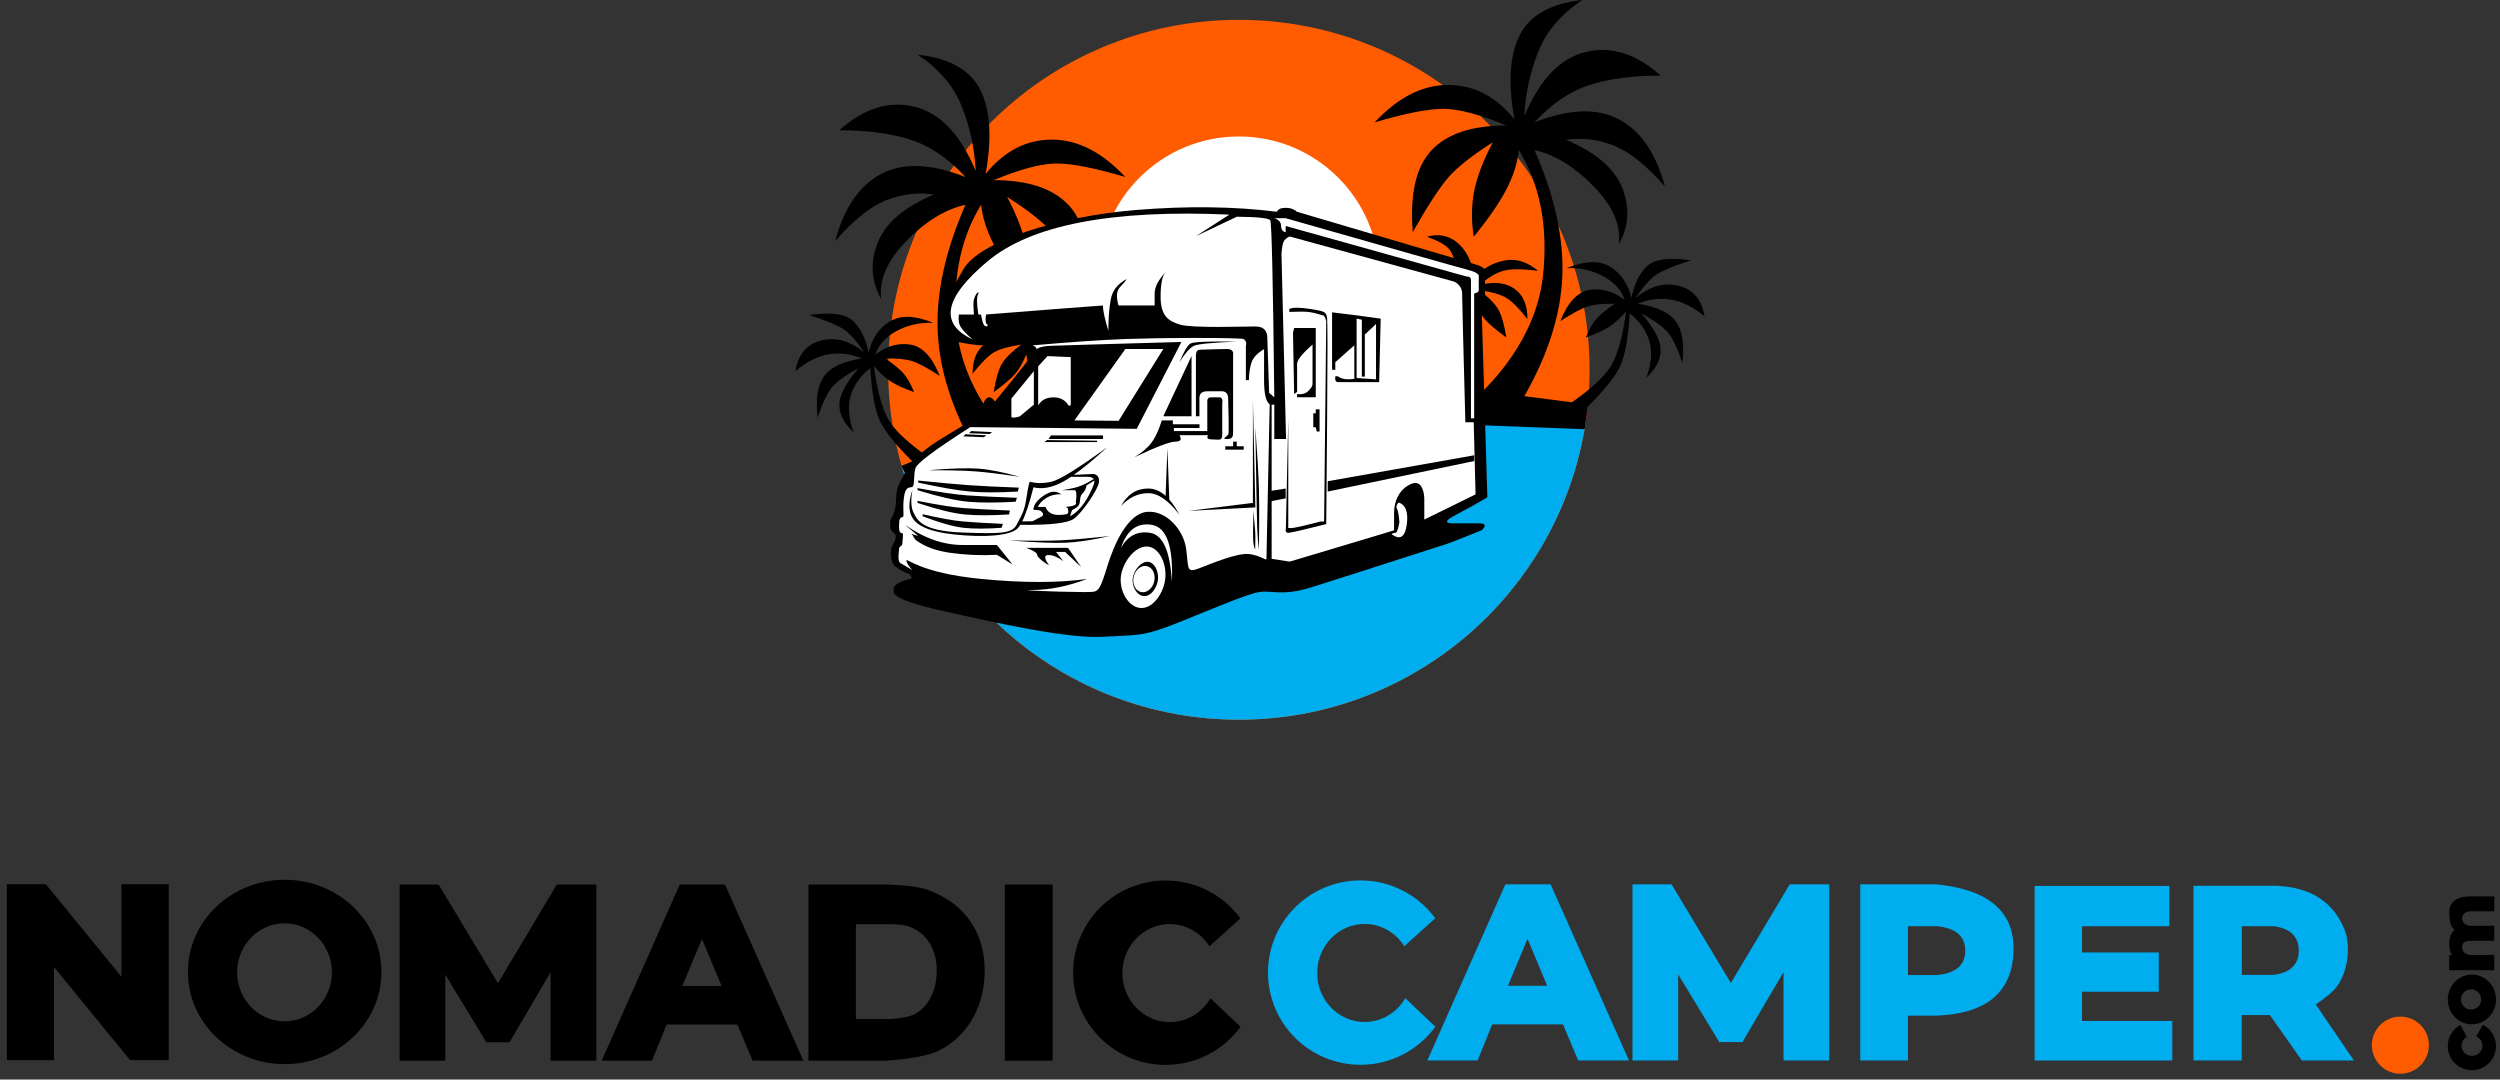
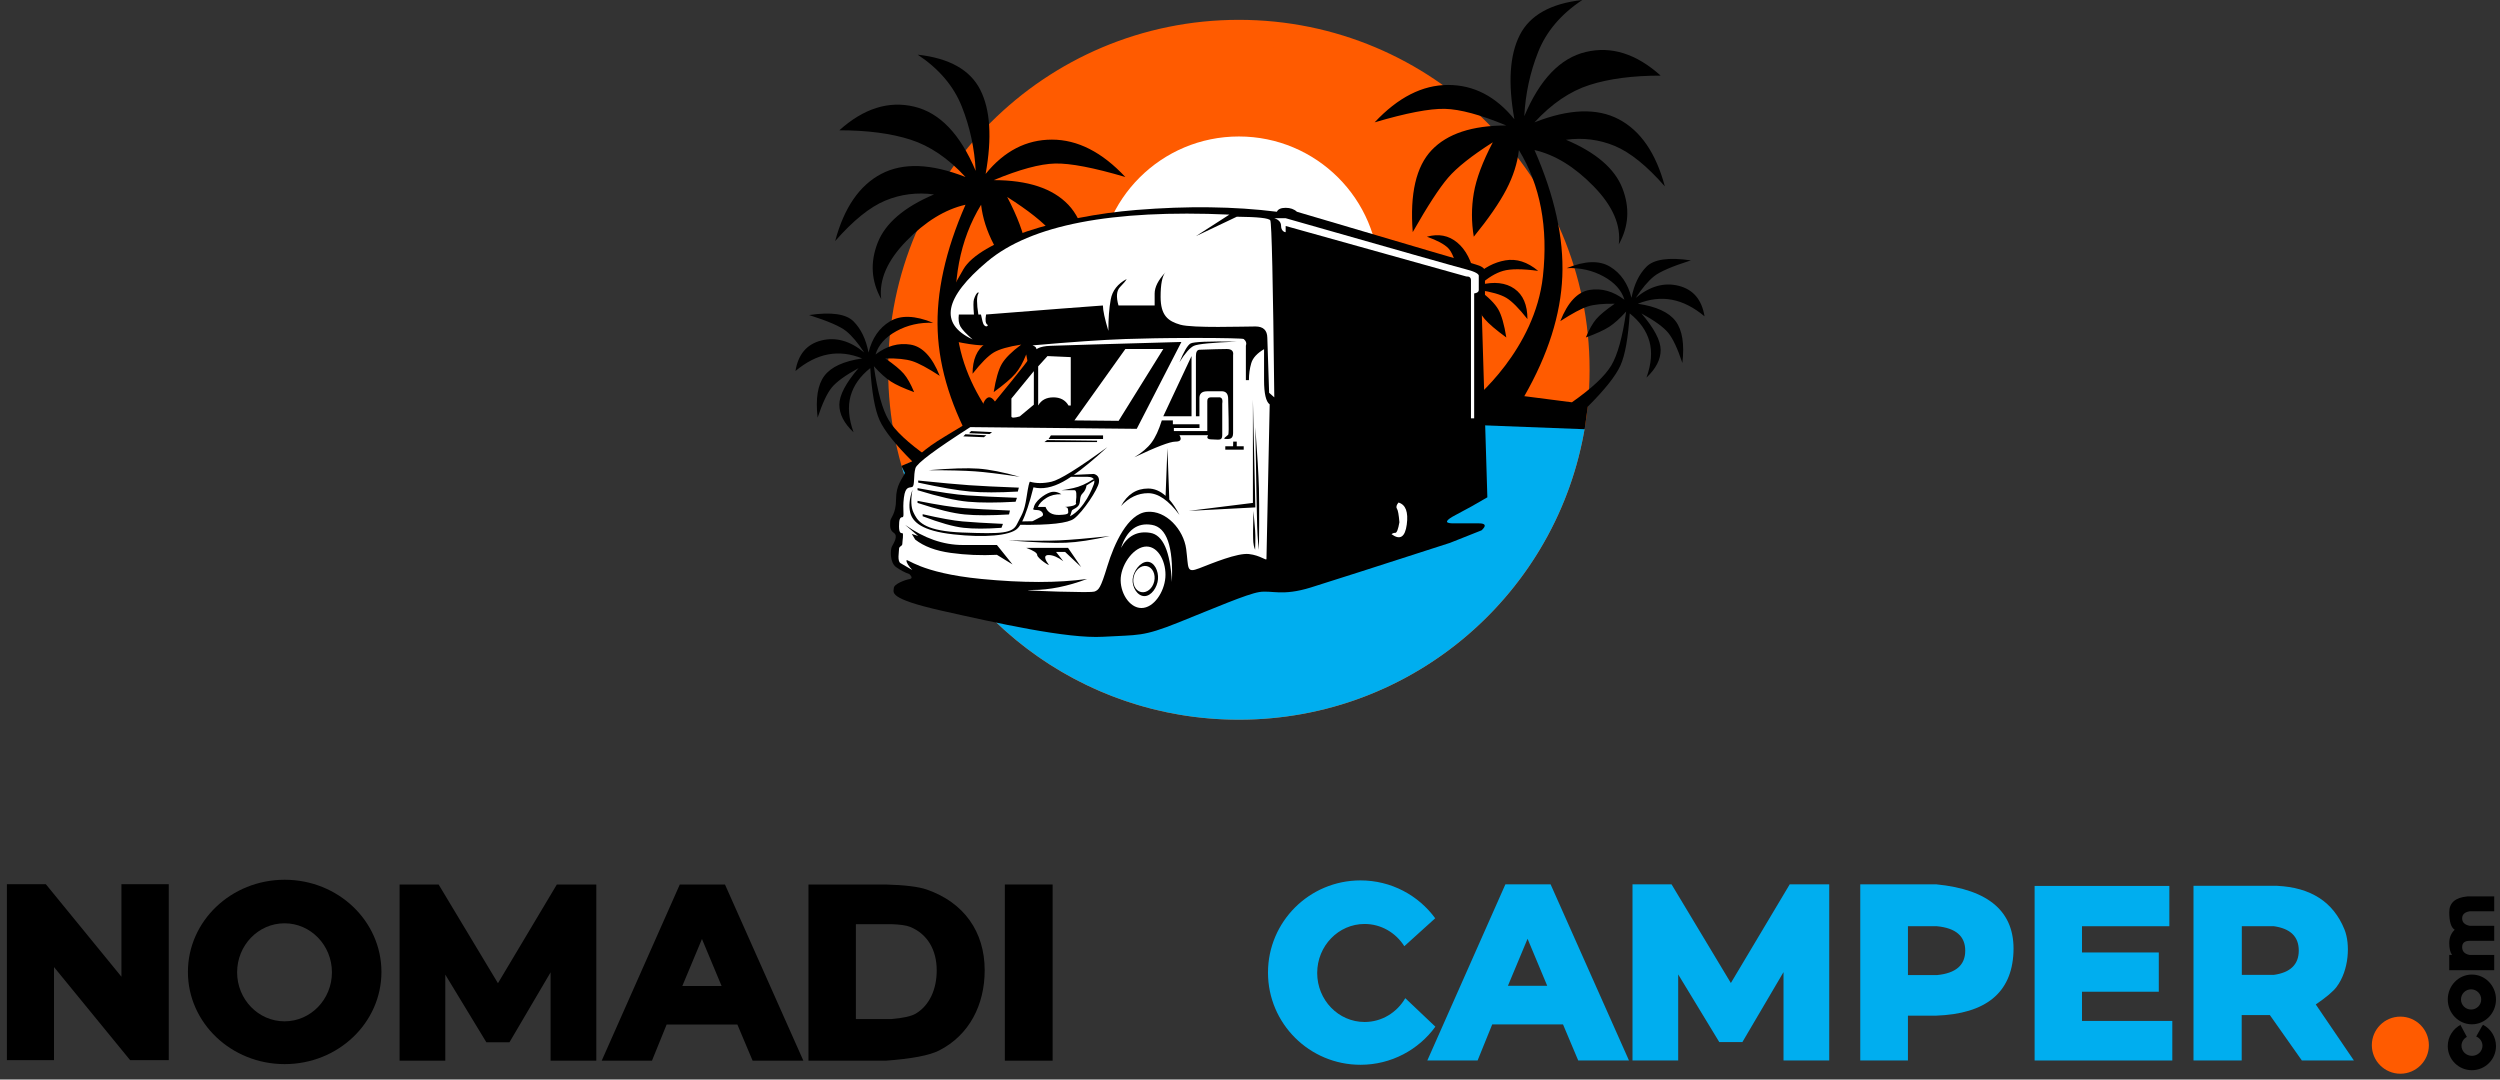
<svg xmlns="http://www.w3.org/2000/svg" width="264px" height="114px" viewBox="0 0 264 114" version="1.1">
  <rect x="0" y="0" width="264" height="114" fill="#333333" stroke="none" />
  <title>Group 4</title>
  <g id="WEBDESIGN" stroke="none" stroke-width="1" fill="none" fill-rule="evenodd">
    <g id="HOME-PAGE" transform="translate(-828, -964)">
      <g id="NOMADIC-CAMPER" transform="translate(560, 964)">
        <g id="Group-4" transform="translate(268.729, 0)">
          <g id="TEXT" transform="translate(-0, 92.901)">
            <g id="Group" transform="translate(133.171, 0.07)">
              <ellipse id="Oval" fill="#FF5B00" cx="119.578" cy="17.399" rx="3.012" ry="3.015" />
              <g id="CAMPER" fill="#00AEEF">
                <path d="M9.767,0 C13.009,0 15.882,1.574 17.658,3.998 L14.396,6.948 C13.502,5.534 11.958,4.6 10.202,4.6 C7.437,4.6 5.196,6.918 5.196,9.776 C5.196,12.634 7.437,14.951 10.202,14.951 C12.026,14.951 13.622,13.943 14.498,12.436 L17.676,15.447 C15.901,17.884 13.019,19.47 9.767,19.47 C4.373,19.47 0,15.111 0,9.735 C0,4.358 4.373,0 9.767,0 Z" id="Combined-Shape" />
                <path d="M29.842,0.411 C29.842,0.411 32.602,6.613 38.121,19.017 L38.121,19.017 L32.76,19.017 L31.153,15.202 L23.68,15.202 L22.133,19.017 L16.825,19.017 L25.071,0.411 L25.071,0.411 Z M27.411,6.164 L25.338,11.127 L29.485,11.127 L27.411,6.164 Z" id="Combined-Shape" />
                <polygon id="Path-39" points="38.492 19.017 43.317 19.017 43.317 9.927 47.653 17.069 50.098 17.069 54.439 9.685 54.439 19.017 59.266 19.017 59.266 0.411 55.097 0.411 48.879 10.836 42.613 0.411 38.492 0.411" />
                <path d="M70.537,0.411 C76.182,0.957 78.91,3.359 78.721,7.616 C78.531,11.874 75.803,14.096 70.537,14.283 L70.537,14.283 L67.578,14.283 L67.578,19.017 L62.544,19.017 L62.544,0.411 Z M70.637,4.838 L67.579,4.838 L67.579,9.999 L70.637,9.999 C72.632,9.809 73.63,8.949 73.63,7.419 C73.63,5.888 72.632,5.028 70.637,4.838 Z" id="Combined-Shape" />
                <polygon id="Path-47" points="95.183 0.584 95.183 4.838 85.959 4.838 85.959 7.609 94.069 7.609 94.069 11.756 85.959 11.756 85.959 14.84 95.495 14.84 95.495 19.017 80.955 19.017 80.955 0.584" />
                <path d="M106.561,0.573 C110.128,0.742 112.5,2.278 113.677,5.181 C114.297,6.711 114.174,9.464 112.847,11.24 C112.481,11.729 111.747,12.349 110.645,13.098 L114.672,19.017 L109.177,19.017 L105.797,14.22 L102.823,14.22 L102.823,19.017 L97.734,19.017 L97.734,0.573 L106.561,0.573 Z M106.203,4.835 L102.836,4.835 L102.836,9.978 L106.203,9.978 C107.968,9.732 108.85,8.874 108.85,7.406 C108.85,5.938 107.968,5.081 106.203,4.835 Z" id="Combined-Shape" />
              </g>
              <g id="COM" transform="translate(124.586, 1.692)" fill="#000000">
                <path d="M2.679,13.395 C3.672,13.395 4.532,13.965 4.952,14.795 L4.889,14.751 L3.652,15.413 C3.469,15.074 3.12,14.845 2.72,14.845 C2.131,14.845 1.653,15.341 1.653,15.953 C1.653,16.565 2.131,17.061 2.72,17.061 C3.166,17.061 3.548,16.776 3.707,16.373 L3.709,16.409 L4.842,17.044 C4.867,17.091 4.896,17.119 4.929,17.129 C4.504,17.938 3.656,18.489 2.679,18.489 C1.274,18.489 0.135,17.349 0.135,15.942 C0.135,14.536 1.274,13.395 2.679,13.395 Z" id="Combined-Shape" transform="translate(2.544, 15.942) rotate(-90) translate(-2.544, -15.942) " />
                <path d="M2.544,8.331 C3.994,8.331 5.17,9.471 5.17,10.877 C5.17,12.284 3.994,13.424 2.544,13.424 C1.093,13.424 -0.083,12.284 -0.083,10.877 C-0.083,9.471 1.093,8.331 2.544,8.331 Z M2.544,9.727 C1.954,9.727 1.477,10.205 1.477,10.795 C1.477,11.385 1.954,11.863 2.544,11.863 C3.133,11.863 3.611,11.385 3.611,10.795 C3.611,10.205 3.133,9.727 2.544,9.727 Z" id="Combined-Shape" transform="translate(2.544, 10.877) rotate(-90) translate(-2.544, -10.877) " />
                <path d="M4.903,7.792 L4.903,6.181 L2.305,6.181 C1.781,6.078 1.518,5.804 1.518,5.358 C1.518,4.911 1.781,4.688 2.305,4.688 L4.903,4.688 L4.903,3.101 L2.305,3.101 C1.781,2.992 1.518,2.732 1.518,2.32 C1.518,1.909 1.781,1.659 2.305,1.57 L4.903,1.57 L4.903,0 L2.065,0 C0.791,0.118 0.154,0.674 0.154,1.669 C0.154,2.663 0.346,3.28 0.729,3.52 C0.346,3.888 0.154,4.355 0.154,4.923 C0.154,5.491 0.254,5.91 0.453,6.181 L0.154,6.181 L0.154,7.792 L4.903,7.792 Z" id="Path-50" />
              </g>
            </g>
            <g id="NOMADIC" fill="#000000">
              <polygon id="Path-38" points="0 19.048 4.974 19.048 4.974 9.221 13.01 19.048 17.093 19.048 17.093 0.467 12.093 0.467 12.093 10.239 4.108 0.467 0 0.467" />
              <path d="M29.333,0 C34.976,0 39.551,4.358 39.551,9.735 C39.551,15.111 34.976,19.47 29.333,19.47 C23.689,19.47 19.115,15.111 19.115,9.735 C19.115,4.358 23.689,0 29.333,0 Z M29.317,4.6 C26.552,4.6 24.311,6.918 24.311,9.776 C24.311,12.634 26.552,14.951 29.317,14.951 C32.082,14.951 34.323,12.634 34.323,9.776 C34.323,6.918 32.082,4.6 29.317,4.6 Z" id="Combined-Shape" />
-               <path d="M122.361,0.082 C125.603,0.082 128.476,1.657 130.253,4.08 L126.991,7.03 C126.097,5.617 124.552,4.683 122.797,4.683 C120.032,4.683 117.791,7 117.791,9.858 C117.791,12.716 120.032,15.033 122.797,15.033 C124.621,15.033 126.217,14.025 127.092,12.519 L130.271,15.529 C128.496,17.967 125.614,19.552 122.361,19.552 C116.967,19.552 112.595,15.193 112.595,9.817 C112.595,4.441 116.967,0.082 122.361,0.082 Z" id="Combined-Shape" />
              <polygon id="Path-39" points="41.467 19.108 46.293 19.108 46.293 10.018 50.628 17.159 53.073 17.159 57.414 9.776 57.414 19.108 62.241 19.108 62.241 0.502 58.073 0.502 51.854 10.927 45.589 0.502 41.467 0.502" />
              <path d="M75.828,0.502 C75.828,0.502 78.588,6.704 84.107,19.108 L84.107,19.108 L78.747,19.108 L77.139,15.293 L69.666,15.293 L68.119,19.108 L62.811,19.108 L71.057,0.502 L71.057,0.502 Z M73.398,6.255 L71.324,11.218 L75.471,11.218 L73.398,6.255 Z" id="Combined-Shape" />
              <path d="M92.793,0.502 C94.822,0.556 96.272,0.734 97.14,1.036 C101.077,2.405 103.254,5.502 103.254,9.562 C103.254,13.214 101.628,16.408 98.444,18.03 C97.425,18.55 95.541,18.909 92.793,19.108 L92.793,19.108 L84.646,19.108 L84.646,0.502 Z M93.389,4.691 L89.653,4.691 L89.653,14.714 L93.389,14.714 C94.65,14.606 95.514,14.413 95.982,14.133 C97.442,13.259 98.188,11.538 98.188,9.572 C98.188,7.384 97.19,5.716 95.384,4.979 C94.985,4.817 94.321,4.721 93.389,4.691 Z" id="Combined-Shape" />
              <polygon id="Path-43" points="105.383 0.502 110.428 0.502 110.428 19.108 105.383 19.108" />
            </g>
          </g>
          <g id="SYMBOL" transform="translate(83.271, 0)">
            <g id="GLOB" transform="translate(9.788, 2.095)">
              <ellipse id="Oval" stroke="#FF5B00" stroke-width="2.678" fill="#FF5B00" cx="37.036" cy="36.952" rx="35.697" ry="35.613" />
              <path d="M37.036,73.905 C55.465,73.905 70.749,60.476 73.597,42.891 C73.91,40.958 0.527,44.104 1.508,47.424 C6.033,62.732 20.227,73.905 37.036,73.905 Z" id="Oval-Copy" fill="#00AEEF" />
              <path d="M37.036,12.317 C45.218,12.317 51.851,18.935 51.851,27.098 C51.851,28.75 51.579,30.338 51.079,31.82 L22.994,31.82 C22.493,30.338 22.222,28.75 22.222,27.098 C22.222,18.935 28.854,12.317 37.036,12.317 Z" id="Combined-Shape" fill="#FFFFFF" />
            </g>
            <g id="PALMS" fill="#000000">
              <path d="M70.58,31.899 C69.725,32.321 69.005,32.993 68.421,33.915 C67.836,34.838 67.426,35.952 67.189,37.257 C66.889,36.22 66.889,35.145 67.189,34.032 C67.489,32.919 68.248,32.059 69.467,31.452 C68.194,31.84 67.265,32.242 66.681,32.661 C66.096,33.079 65.456,33.8 64.758,34.823 C64.845,33.163 65.282,32.002 66.07,31.34 C66.858,30.678 68.261,30.292 70.281,30.182 C69.097,29.603 68.112,29.273 67.324,29.194 C66.535,29.114 65.303,29.219 63.628,29.509 C64.465,28.411 65.39,27.775 66.401,27.598 C67.411,27.422 68.573,27.758 69.885,28.605 C69.648,27.404 69.326,26.6 68.918,26.191 C68.51,25.783 67.764,25.384 66.681,24.996 C67.911,24.655 68.979,24.861 69.885,25.613 C70.791,26.365 71.408,27.558 71.738,29.194 C72.708,28.267 73.783,27.701 74.961,27.495 C76.139,27.289 77.296,27.659 78.43,28.605 C76.748,28.378 75.514,28.378 74.728,28.605 C73.941,28.831 73.127,29.324 72.284,30.083 C73.789,29.711 75,29.846 75.919,30.488 C76.838,31.131 77.297,32.199 77.297,33.694 C76.396,32.551 75.652,31.803 75.066,31.452 C74.48,31.1 73.51,30.822 72.158,30.616 C73.176,31.375 73.861,32.056 74.211,32.661 C74.561,33.265 74.846,34.258 75.066,35.638 C73.977,34.842 73.218,34.194 72.788,33.694 C72.357,33.195 71.972,32.515 71.632,31.655 C69.953,39.832 69.729,43.518 70.961,42.714 C71.763,42.191 78.089,36.856 78.931,29.194 C79.502,24.001 78.657,19.552 76.396,15.847 C76.238,17.228 75.795,18.618 75.066,20.017 C74.337,21.417 73.192,23.077 71.632,24.996 C71.375,23.448 71.375,21.916 71.632,20.4 C71.889,18.884 72.559,17.093 73.641,15.026 C71.421,16.438 69.847,17.685 68.918,18.768 C67.989,19.85 66.745,21.764 65.185,24.51 C64.871,20.466 65.539,17.578 67.189,15.847 C68.838,14.116 71.464,13.25 75.066,13.25 C72.339,12.118 70.176,11.533 68.578,11.495 C66.979,11.457 64.507,11.932 61.162,12.92 C63.626,10.287 66.211,8.971 68.918,8.971 C71.625,8.971 73.959,10.178 75.919,12.594 C75.23,8.77 75.419,5.807 76.486,3.706 C77.552,1.605 79.754,0.37 83.091,0 C80.841,1.493 79.288,3.322 78.43,5.487 C77.573,7.652 77.085,9.913 76.967,12.271 C78.598,8.389 80.763,6.128 83.465,5.487 C86.167,4.846 88.801,5.679 91.366,7.985 C88.418,7.985 85.916,8.314 83.86,8.971 C81.804,9.627 79.865,10.944 78.043,12.92 C81.674,11.49 84.642,11.382 86.944,12.594 C89.247,13.806 90.869,16.169 91.809,19.683 C89.906,17.511 88.14,16.086 86.513,15.41 C84.885,14.733 83.17,14.516 81.366,14.759 C84.528,16.099 86.513,17.801 87.32,19.865 C88.127,21.93 88.001,23.911 86.944,25.808 C87.195,23.794 86.312,21.752 84.296,19.683 C82.281,17.614 80.196,16.335 78.043,15.847 C80.168,20.693 81.147,25.142 80.98,29.194 C80.812,33.245 79.474,37.459 76.967,41.835 L81.994,42.483 C84.099,41.006 85.485,39.709 86.151,38.594 C86.818,37.479 87.342,35.579 87.723,32.896 C87.062,33.628 86.463,34.168 85.924,34.515 C85.385,34.862 84.566,35.236 83.465,35.638 C83.822,34.779 84.187,34.131 84.561,33.694 C84.934,33.258 85.585,32.719 86.513,32.076 C85.282,32.054 84.333,32.149 83.667,32.362 C83,32.575 82.033,33.093 80.765,33.915 C81.557,31.921 82.589,30.822 83.86,30.616 C85.132,30.41 86.359,30.757 87.541,31.655 C87.244,30.656 86.511,29.835 85.342,29.194 C84.173,28.552 82.877,28.259 81.455,28.314 C83.371,27.529 84.895,27.48 86.026,28.165 C87.157,28.851 87.91,29.946 88.285,31.452 C88.554,30.051 89.082,28.955 89.867,28.165 C90.652,27.375 92.216,27.152 94.56,27.495 C92.559,28.131 91.253,28.697 90.644,29.194 C90.034,29.69 89.4,30.443 88.741,31.452 C90.228,30.219 91.737,29.795 93.27,30.182 C94.802,30.568 95.712,31.643 96,33.406 C94.868,32.458 93.721,31.874 92.558,31.655 C91.396,31.435 90.195,31.576 88.955,32.076 C90.912,32.366 92.243,32.979 92.947,33.915 C93.652,34.852 93.889,36.324 93.659,38.332 C93.155,36.811 92.657,35.749 92.164,35.146 C91.67,34.543 90.727,33.86 89.335,33.097 C90.689,34.679 91.366,35.968 91.366,36.964 C91.366,37.96 90.866,38.931 89.867,39.875 C90.385,38.427 90.488,37.149 90.177,36.041 C89.866,34.933 89.173,33.952 88.099,33.097 C87.939,35.666 87.612,37.498 87.119,38.594 C86.625,39.69 85.475,41.14 83.667,42.944 L83.341,45.326 L64.161,44.59 L68.679,43.265 C68.531,42.672 68.652,41.207 69.044,38.868 C69.435,36.529 69.947,34.206 70.58,31.899 Z" id="Path" />
              <path d="M9.418,37.673 C8.562,38.094 7.842,38.766 7.258,39.689 C6.674,40.611 6.264,41.725 6.026,43.03 C5.726,41.993 5.726,40.918 6.026,39.805 C6.326,38.692 7.086,37.832 8.305,37.225 C7.031,37.613 6.102,38.016 5.518,38.434 C4.934,38.852 4.293,39.573 3.596,40.596 C3.683,38.936 4.12,37.775 4.908,37.113 C5.695,36.452 7.099,36.066 9.118,35.955 C7.935,35.376 6.949,35.047 6.161,34.967 C5.373,34.887 4.141,34.992 2.465,35.282 C3.303,34.185 4.227,33.548 5.238,33.372 C6.249,33.196 7.41,33.531 8.723,34.378 C8.486,33.178 8.163,32.373 7.756,31.965 C7.348,31.556 6.602,31.158 5.518,30.769 C6.748,30.428 7.817,30.634 8.723,31.386 C9.629,32.138 10.246,33.332 10.575,34.967 C11.546,34.041 12.62,33.475 13.799,33.268 C14.977,33.062 16.133,33.432 17.268,34.378 C15.586,34.152 14.352,34.152 13.565,34.378 C12.779,34.604 11.965,35.097 11.122,35.857 C12.626,35.484 13.838,35.62 14.757,36.262 C15.675,36.904 16.135,37.973 16.135,39.468 C15.234,38.324 14.49,37.576 13.904,37.225 C13.317,36.874 12.348,36.595 10.996,36.389 C12.014,37.148 12.698,37.83 13.048,38.434 C13.398,39.039 13.683,40.031 13.904,41.411 C12.815,40.615 12.056,39.967 11.625,39.468 C11.195,38.969 10.81,38.289 10.47,37.428 C8.791,45.605 8.567,49.292 9.798,48.488 C10.6,47.964 16.927,42.63 17.769,34.967 C18.34,29.775 17.495,25.326 15.234,21.62 C15.076,23.001 14.632,24.391 13.904,25.791 C13.175,27.191 12.03,28.85 10.47,30.769 C10.213,29.221 10.213,27.689 10.47,26.173 C10.727,24.658 11.396,22.867 12.479,20.8 C10.259,22.212 8.684,23.459 7.756,24.541 C6.827,25.623 5.583,27.537 4.023,30.283 C3.709,26.239 4.377,23.352 6.026,21.62 C7.676,19.889 10.302,19.023 13.904,19.023 C11.176,17.891 9.014,17.306 7.415,17.268 C5.817,17.23 3.345,17.705 0,18.693 C2.464,16.06 5.049,14.744 7.756,14.744 C10.463,14.744 12.796,15.952 14.757,18.367 C14.068,14.543 14.257,11.581 15.323,9.48 C16.389,7.379 18.591,6.143 21.929,5.773 C19.679,7.266 18.126,9.095 17.268,11.26 C16.41,13.425 15.923,15.687 15.805,18.044 C17.435,14.163 19.601,11.901 22.303,11.26 C25.005,10.619 27.638,11.452 30.204,13.759 C27.256,13.759 24.754,14.087 22.698,14.744 C20.642,15.401 18.703,16.717 16.881,18.693 C20.512,17.264 23.479,17.155 25.782,18.367 C28.085,19.58 29.706,21.943 30.646,25.457 C28.743,23.284 26.978,21.86 25.35,21.183 C23.723,20.507 22.007,20.29 20.204,20.532 C23.366,21.872 25.35,23.574 26.157,25.639 C26.964,27.703 26.839,29.684 25.782,31.581 C26.032,29.567 25.15,27.526 23.134,25.457 C21.118,23.387 19.034,22.109 16.881,21.62 C19.006,26.466 19.985,30.915 19.817,34.967 C19.65,39.019 18.312,43.232 15.805,47.608 L20.832,48.256 C22.936,46.779 24.322,45.483 24.989,44.368 C25.655,43.252 26.179,41.353 26.561,38.67 C25.9,39.402 25.3,39.942 24.762,40.288 C24.223,40.635 23.403,41.01 22.303,41.411 C22.66,40.552 23.025,39.904 23.398,39.468 C23.772,39.031 24.423,38.492 25.35,37.85 C24.119,37.827 23.171,37.922 22.504,38.135 C21.838,38.349 20.871,38.866 19.603,39.689 C20.395,37.695 21.426,36.595 22.698,36.389 C23.97,36.184 25.196,36.53 26.378,37.428 C26.082,36.429 25.349,35.609 24.179,34.967 C23.01,34.325 21.714,34.032 20.292,34.088 C22.209,33.303 23.732,33.253 24.864,33.939 C25.995,34.624 26.748,35.72 27.122,37.225 C27.392,35.824 27.919,34.729 28.704,33.939 C29.489,33.149 31.054,32.925 33.398,33.268 C31.397,33.904 30.091,34.471 29.481,34.967 C28.872,35.463 28.237,36.216 27.578,37.225 C29.065,35.992 30.575,35.569 32.107,35.955 C33.64,36.342 34.55,37.416 34.838,39.179 C33.705,38.231 32.558,37.647 31.396,37.428 C30.234,37.209 29.033,37.349 27.793,37.85 C29.75,38.139 31.081,38.752 31.785,39.689 C32.489,40.625 32.727,42.097 32.497,44.106 C31.993,42.584 31.494,41.522 31.001,40.919 C30.508,40.316 29.565,39.633 28.173,38.871 C29.527,40.453 30.204,41.742 30.204,42.738 C30.204,43.734 29.704,44.704 28.704,45.649 C29.222,44.2 29.326,42.922 29.015,41.814 C28.703,40.707 28.011,39.725 26.937,38.871 C26.777,41.439 26.45,43.271 25.957,44.368 C25.463,45.464 24.312,46.914 22.504,48.718 L23.648,49.203 L22.674,51.118 L2.998,50.364 L7.516,49.038 C7.368,48.446 7.49,46.98 7.881,44.641 C8.273,42.302 8.785,39.979 9.418,37.673 Z" id="Path-Copy" transform="translate(17.419, 28.446) scale(-1, 1) translate(-17.419, -28.446) " />
            </g>
            <g id="CAMPER" transform="translate(9.997, 21.885)">
              <path d="M2.039,38.745 C2.34,39.039 2.34,39.213 2.039,39.267 C1.588,39.349 0.389,39.786 0.389,40.221 C0.389,40.657 -0.349,41.302 5.463,42.61 C11.275,43.918 18.733,45.577 22.486,45.358 C26.239,45.138 26.626,45.381 30.443,43.851 C34.261,42.321 37.657,40.852 38.973,40.637 C40.289,40.422 41.397,41.094 44.418,40.154 C46.433,39.528 51.331,37.958 59.114,35.444 L62.454,34.118 C62.988,33.627 62.893,33.381 62.169,33.381 C61.444,33.381 60.505,33.381 59.352,33.381 C58.514,33.354 58.639,33.058 59.728,32.491 C60.817,31.925 61.93,31.305 63.068,30.631 L62.454,10.375 C62.694,10.181 62.814,9.91 62.814,9.559 C62.814,9.209 62.814,8.254 62.814,6.695 C62.76,6.426 62.43,6.207 61.822,6.039 C61.214,5.87 54.926,4.017 42.957,0.477 C42.658,0.2 42.262,0.061 41.769,0.061 C41.276,0.061 40.966,0.2 40.841,0.477 C36.356,-0.087 31.407,-0.151 25.994,0.287 C17.874,0.943 9.447,3.563 7.732,6.561 C6.016,9.559 4.599,11.941 6.881,14.175 C7.989,14.407 8.878,14.541 9.55,14.576 C10.264,14.615 11.306,14.192 12.653,14.175 C13.007,14.171 13.584,14.305 14.384,14.576 C15.027,14.74 15.291,14.971 15.177,15.269 C15.063,15.568 13.694,17.317 11.069,20.516 C10.855,20.211 10.65,20.062 10.452,20.068 C10.156,20.076 9.739,20.596 9.739,21.343 C9.739,22.09 5.983,23.949 4.289,25.175 C2.595,26.402 1.886,27.319 1.588,28.015 C1.289,28.71 0.625,29.29 0.625,30.852 C0.625,32.414 0.013,32.811 0.013,33.176 C0.013,33.541 -0.107,34.048 0.389,34.383 C0.885,34.717 0.367,35.485 0.19,35.828 C0.013,36.171 -0.039,37.521 0.625,37.998 C1.068,38.317 1.539,38.566 2.039,38.745 Z" id="Path-37" fill="#000000" />
              <path d="M8.711,13.959 C5.165,12.316 5.687,9.569 10.276,5.719 C14.866,1.87 23.382,0.223 35.825,0.778 L32.29,3.054 L36.611,1 C38.819,1.022 39.996,1.149 40.144,1.383 C40.292,1.616 40.434,7.848 40.569,20.076 L40.023,19.597 L39.832,13.79 C39.823,12.99 39.405,12.59 38.579,12.59 C37.339,12.59 31.95,12.779 30.65,12.405 C29.349,12.031 28.563,11.44 28.563,9.455 C28.563,8.132 28.731,7.273 29.068,6.88 C28.312,7.687 27.934,8.433 27.934,9.118 C27.934,9.803 27.934,10.222 27.934,10.375 L24.115,10.375 C23.854,9.452 23.91,8.802 24.282,8.425 C24.654,8.048 24.887,7.765 24.98,7.576 C24.028,8.088 23.467,8.806 23.298,9.728 C23.128,10.649 23.044,11.758 23.046,13.054 C22.662,11.774 22.47,10.881 22.47,10.375 C20.722,10.502 19.306,10.608 18.222,10.692 C16.596,10.817 13.9,11.029 10.133,11.326 C10.025,11.921 10.073,12.281 10.276,12.405 C10.412,12.487 10.141,12.754 9.891,12.405 C9.809,12.289 9.709,11.93 9.592,11.326 L9.316,11.326 C9.132,10.157 9.132,9.421 9.316,9.118 C9.448,8.901 9.113,8.883 8.851,9.728 C8.781,9.952 8.781,10.485 8.851,11.326 L7.256,11.326 C7.19,11.85 7.246,12.272 7.422,12.59 C7.598,12.909 8.028,13.365 8.711,13.959 Z" id="Path-2" fill="#FFFFFF" />
              <path d="M32.57,13.802 C35.232,13.805 37.261,13.851 37.339,13.916 C37.587,14.124 37.663,14.362 37.567,14.632 L37.567,14.632 L37.567,18.254 L37.89,18.254 C37.89,17.623 37.971,17.029 38.134,16.473 C38.296,15.916 38.748,15.421 39.488,14.987 L39.488,14.987 L39.488,18.254 C39.488,19.677 39.686,20.532 40.083,20.818 C39.862,31.195 39.749,36.623 39.742,37.104 L39.742,37.136 C39.742,37.378 39.112,36.759 37.89,36.622 C36.668,36.486 34.048,37.583 32.648,38.124 C31.247,38.666 31.533,38.121 31.263,36.087 C30.992,34.053 29.145,31.974 27.12,32.168 C25.096,32.361 23.659,35.54 22.941,37.897 C22.223,40.255 22.034,40.417 21.564,40.589 C21.478,40.62 21.114,40.635 20.593,40.637 L20.295,40.637 C19.617,40.634 18.75,40.616 17.897,40.592 L17.504,40.58 C15.424,40.515 13.606,40.417 15.037,40.417 C16.826,40.417 18.749,40.028 20.807,39.252 C17.727,39.678 14.001,39.678 9.628,39.252 C3.068,38.614 1.726,36.975 1.726,37.311 C1.726,37.535 1.932,37.869 2.344,38.312 C1.75,37.967 1.334,37.724 1.097,37.583 C0.741,37.372 0.941,36.405 0.941,36.087 C0.941,35.769 1.289,35.821 1.289,35.54 C1.289,35.259 1.452,34.419 1.289,34.419 C1.126,34.419 0.941,34.395 0.941,33.697 C0.941,32.998 1.031,32.731 1.289,32.731 C1.547,32.731 1.289,31.983 1.452,30.681 C1.615,29.379 2.067,29.666 2.344,29.529 C2.622,29.392 2.446,28.329 2.673,27.555 C2.824,27.038 4.755,25.593 8.466,23.219 L8.466,23.219 L26.043,23.399 L30.76,14.227 C23.12,14.44 18.518,14.575 16.955,14.632 C15.647,14.68 15.455,15.047 15.455,14.987 C15.455,14.819 15.316,14.686 15.037,14.587 C19.191,14.222 22.459,13.999 24.841,13.916 C25.783,13.884 26.791,13.859 27.81,13.841 L28.423,13.831 C28.729,13.826 29.036,13.822 29.341,13.819 L29.949,13.813 C30.656,13.806 31.349,13.803 32.011,13.802 Z M18.79,35.973 L14.384,35.973 C15.149,36.255 15.532,36.506 15.532,36.727 C15.532,37.057 16.957,37.998 16.736,37.719 C16.514,37.439 16.048,36.727 16.736,36.727 C17.194,36.727 17.711,36.945 18.287,37.381 L18.287,37.381 L17.52,36.396 L18.475,36.396 L20.175,37.998 L18.79,35.973 Z M1.588,33.541 L2.965,34.717 L2.288,34.495 L2.65,35.095 C3.564,35.813 4.812,36.281 6.393,36.5 C7.974,36.719 9.602,36.787 11.277,36.704 L11.277,36.704 L12.926,37.719 L11.277,35.666 L11.277,35.666 L7.674,35.666 C5.615,35.666 3.586,34.958 1.588,33.541 L1.588,33.541 Z M38.568,23.235 C38.653,28.776 38.717,32.25 38.758,33.659 C38.8,35.087 38.92,35.98 38.943,36.144 L38.947,36.171 L38.947,36.171 L38.948,36.129 C38.954,35.667 39.002,31.577 38.947,29.703 C38.905,28.268 38.779,26.112 38.568,23.235 Z M38.367,32.065 C38.344,32.894 38.33,33.577 38.327,34.115 L38.326,34.491 C38.328,34.897 38.337,35.192 38.354,35.376 C38.401,35.878 38.544,36.171 38.544,36.171 C38.544,36.171 38.602,34.753 38.544,34.124 C38.501,33.67 38.443,32.983 38.367,32.065 Z M23.207,34.717 C20.855,34.973 19.077,35.126 17.874,35.178 C16.671,35.23 14.876,35.23 12.488,35.178 C15.281,35.398 17.301,35.482 18.549,35.428 C19.797,35.375 21.349,35.138 23.207,34.717 Z M22.937,25.332 C19.854,27.577 17.888,28.795 17.04,28.985 C16.192,29.175 15.436,29.175 14.774,28.985 C14.699,28.964 14.578,29.506 14.409,30.612 C14.157,32.27 13.866,32.491 13.396,33.463 C12.927,34.435 11.841,34.513 7.598,34.347 C3.872,34.202 3.042,33.309 2.626,32.548 L2.56,32.422 L2.56,32.422 L2.499,32.3 L2.499,32.3 L2.47,32.24 C2.204,31.703 2.167,30.903 2.358,29.84 C2.036,30.776 1.958,31.576 2.122,32.24 C2.369,33.237 3.347,34.173 6.687,34.544 C10.026,34.916 12.588,34.673 13.396,33.972 C13.511,33.873 13.628,33.728 13.747,33.538 L13.685,33.536 C16.878,33.576 18.79,33.359 19.421,32.885 C20.369,32.174 21.944,29.788 22.048,29.065 C22.118,28.584 21.941,28.283 21.518,28.164 L19.421,28.26 L19.305,28.329 C20.297,27.641 21.508,26.642 22.937,25.332 Z M3.435,32.414 L3.435,32.633 C5.265,33.329 6.706,33.735 7.759,33.851 C8.811,33.967 10.144,33.967 11.759,33.851 L11.759,33.851 L11.913,33.436 C10.055,33.35 8.64,33.264 7.667,33.179 C6.694,33.094 5.283,32.839 3.435,32.414 L3.435,32.414 Z M20.833,28.465 C21.291,28.465 21.51,28.617 21.56,28.846 L21.48,28.71 C20.73,29.2 20.014,29.517 19.331,29.661 C18.648,29.806 18.231,29.879 18.079,29.881 L19.471,29.881 L19.471,29.881 C19.677,29.881 19.723,30.316 19.611,31.186 C19.682,31.284 19.635,31.376 19.471,31.46 C19.307,31.545 18.972,31.608 18.468,31.649 C18.685,31.66 18.794,31.769 18.794,31.976 C18.794,32.286 19.013,32.455 17.874,32.491 C17.115,32.516 16.628,32.235 16.412,31.649 L15.608,31.649 C15.743,31.303 16.039,30.988 16.495,30.702 C16.951,30.416 17.479,30.285 18.079,30.308 C17.68,30.046 17.284,29.981 16.89,30.111 C16.298,30.308 15.246,31.041 15.16,31.766 C15.016,31.906 15.136,31.976 15.519,31.976 C16.093,31.976 16.31,32.515 16.016,32.65 C15.826,32.738 15.501,32.907 15.042,33.156 C14.685,33.17 14.323,33.176 13.957,33.176 L13.927,33.217 C14.311,32.465 14.714,31.251 15.136,29.577 C16.076,29.803 17.116,29.605 18.256,28.985 C18.517,28.843 18.8,28.67 19.104,28.466 L20.833,28.465 L20.833,28.465 Z M21.518,29.234 C21.386,29.604 20.534,31.849 18.993,32.636 C19.113,32.344 19.163,32.037 19.232,31.976 C19.331,31.888 19.82,31.731 19.97,31.367 C20.121,31.004 19.976,30.555 20.321,30.218 C20.552,29.994 20.691,29.713 20.74,29.376 L21.563,28.862 C21.583,28.971 21.565,29.098 21.518,29.234 Z M2.896,31.004 L2.896,31.223 C5.003,31.919 6.661,32.325 7.872,32.441 C9.083,32.557 10.645,32.557 12.558,32.441 L12.558,32.441 L12.653,32.027 C10.515,31.94 8.886,31.854 7.766,31.769 C6.647,31.684 5.023,31.429 2.896,31.004 L2.896,31.004 Z M29.283,25.422 L29.089,30.474 C28.513,29.96 27.898,29.703 27.246,29.703 C26.005,29.703 25.05,30.32 24.381,31.553 C25.224,30.647 26.179,30.194 27.246,30.194 C28.312,30.194 29.415,30.96 30.554,32.491 C30.214,31.835 29.856,31.295 29.481,30.87 L29.283,25.422 Z M38.31,20.322 L38.31,31.222 L31.533,32.065 L38.568,31.697 L38.31,20.322 Z M2.896,29.661 L2.896,29.88 C5.162,30.577 6.946,30.983 8.249,31.099 C9.552,31.215 11.219,31.215 13.252,31.099 L13.252,31.099 L13.392,30.684 C11.092,30.597 9.34,30.512 8.135,30.427 C6.931,30.342 5.184,30.086 2.896,29.661 L2.896,29.661 Z M2.965,28.859 L2.965,29.078 C5.32,29.593 7.148,29.908 8.451,30.024 C9.754,30.14 11.432,30.14 13.485,30.024 L13.485,30.024 L13.593,29.61 C11.294,29.523 9.542,29.438 8.337,29.352 C7.133,29.267 5.342,29.103 2.965,28.859 L2.965,28.859 Z M9.316,27.602 C8.153,27.518 6.388,27.574 4.021,27.77 C6.227,27.771 7.868,27.811 8.944,27.888 C10.02,27.965 11.6,28.158 13.685,28.465 C11.935,27.973 10.478,27.686 9.316,27.602 Z M34.621,20.076 L33.83,20.076 C33.605,20.088 33.493,20.217 33.493,20.463 L33.493,23.633 L33.493,23.633 L29.964,23.633 L29.964,23.314 L32.669,23.314 L32.669,22.915 L29.858,22.915 L29.858,22.51 L28.69,22.51 C28.375,23.523 28.013,24.305 27.604,24.854 C27.195,25.403 26.591,25.919 25.793,26.402 C28.117,25.301 29.558,24.751 30.118,24.751 C30.678,24.751 30.823,24.525 30.554,24.074 L33.579,24.074 C33.395,24.369 33.528,24.516 33.978,24.516 C34.654,24.516 35.072,24.708 35.072,24.074 L35.072,20.734 L35.072,20.734 C35.154,20.24 35.004,20.021 34.621,20.076 Z M36.604,24.748 L36.231,24.748 L36.216,25.24 L35.394,25.24 L35.394,25.603 L35.394,25.603 L37.339,25.603 L37.339,25.603 L37.339,25.24 L36.604,25.24 L36.604,24.748 Z M16.572,24.586 L16.298,24.796 L21.852,24.796 L21.852,24.653 L16.572,24.586 Z M35.549,14.971 C35.033,14.971 34.071,14.997 32.663,15.049 C32.415,15.064 32.291,15.286 32.291,15.717 L32.291,22.072 L32.291,22.072 L32.663,22.072 L32.663,20.242 C32.629,19.705 32.9,19.436 33.476,19.436 L35.094,19.436 L35.094,19.436 C35.496,19.465 35.697,19.734 35.697,20.242 C35.697,21.004 35.826,23.88 35.697,24.025 C35.567,24.169 35.076,24.466 35.387,24.466 C35.697,24.466 36.218,24.585 36.218,23.858 L36.218,15.625 L36.218,15.625 C36.288,15.189 36.064,14.971 35.549,14.971 Z M22.486,24.095 L16.975,24.095 L16.736,24.473 L22.486,24.473 L22.486,24.095 Z M7.948,23.973 L7.732,24.196 L9.906,24.284 L10.156,24.08 L7.948,23.973 Z M8.554,23.637 L8.337,23.86 L10.512,23.949 L10.762,23.744 L8.554,23.637 Z M31.829,15.717 L28.846,22.072 L31.829,22.072 L31.829,15.717 Z M36.604,14.189 C33.648,14.143 32.018,14.21 31.714,14.392 C31.41,14.574 31.023,15.231 30.554,16.363 C31.16,15.396 31.67,14.819 32.085,14.63 C32.5,14.441 34.006,14.294 36.604,14.189 Z" id="Combined-Shape" fill="#FFFFFF" />
              <path d="M27.079,35.828 C28.379,35.828 29.193,37.573 29.065,39.114 C28.937,40.655 27.84,42.321 26.539,42.321 C25.239,42.321 24.229,40.635 24.355,39.114 C24.481,37.592 25.778,35.828 27.079,35.828 Z M27.158,37.439 C26.419,37.439 25.682,38.424 25.61,39.274 C25.538,40.123 26.112,41.064 26.852,41.064 C27.591,41.064 28.215,40.134 28.288,39.274 C28.36,38.413 27.898,37.439 27.158,37.439 Z" id="Combined-Shape" fill="#FFFFFF" />
              <path d="M25.723,39.018 C25.898,38.263 26.524,37.763 27.121,37.9 C27.719,38.038 28.061,38.761 27.887,39.517 C27.712,40.272 27.086,40.772 26.488,40.634 C25.891,40.497 25.548,39.773 25.723,39.018 Z" id="Combined-Shape" fill="#FFFFFF" />
              <path d="M12.807,22.09 C12.807,21.923 12.807,21.293 12.807,20.2 L15.177,17.308 L15.177,20.847 L13.685,22.09 C13.1,22.257 12.807,22.257 12.807,22.09 Z" id="Path-24" fill="#FFFFFF" />
              <path d="M15.634,16.803 L15.634,20.936 C15.955,20.369 16.484,20.082 17.224,20.076 C17.963,20.071 18.501,20.357 18.838,20.936 L19.075,20.936 L19.075,15.827 L16.618,15.717 L15.634,16.803 Z" id="Path-25" fill="#FFFFFF" />
              <polygon id="Path-26" fill="#FFFFFF" points="19.462 22.51 24.128 22.556 28.846 14.971 24.841 14.971" />
-               <path d="M42.198,3.087 L59.585,7.86 C60.133,8.15 60.407,8.587 60.407,9.169 L60.407,9.205 L60.407,9.205 L60.408,9.303 C60.42,10.265 60.532,14.733 60.745,22.706 L61.628,22.706 L61.822,30.322 L56.409,32.98 L56.409,30.832 L56.409,30.832 C56.409,30.322 56.243,28.716 55.045,29.209 C53.847,29.703 53.217,30.929 53.217,32.262 L53.217,34.118 L53.217,34.118 L42.198,37.421 L40.289,37.126 L40.289,31.03 L41.769,30.744 L41.769,29.703 L40.289,29.94 L40.289,20.847 L40.569,20.847 L40.569,24.473 L41.81,24.473 L41.327,4.95 C41.372,4.301 41.447,3.863 41.553,3.637 C41.658,3.411 41.873,3.228 42.198,3.087 Z M44.35,10.739 C43.258,10.569 42.526,10.569 42.154,10.739 L42.154,10.739 L42.154,11.053 C43.096,11.015 43.753,11.015 44.125,11.053 C44.908,11.134 45.576,11.407 45.669,11.407 C45.83,11.407 45.958,11.615 46.053,12.03 L46.053,12.03 L45.829,33.188 L45.428,33.188 C43.664,33.651 42.633,33.882 42.336,33.882 C42.04,33.882 41.943,33.836 42.045,33.745 L42.045,33.745 L42.045,22.339 L41.792,33.882 C41.724,34.216 41.808,34.383 42.045,34.383 C42.282,34.383 43.618,34.075 46.053,33.459 C46.135,24.968 46.178,18.963 46.184,15.445 L46.184,14.196 C46.182,12.699 46.169,11.879 46.146,11.735 C46.035,11.054 45.989,10.993 44.35,10.739 Z M61.675,26.193 L46.21,28.933 L46.21,30.023 L61.675,26.8 L61.675,26.193 Z M45.348,21.343 L44.947,21.343 L44.947,21.755 L44.686,21.755 L44.686,23.235 L44.947,23.235 L45.052,23.683 L45.348,23.683 L45.348,21.343 Z M44.947,12.751 L42.665,12.751 L42.612,12.967 L42.542,13.251 L42.665,19.722 L42.977,19.499 L42.977,19.499 L42.977,16.541 C42.977,16.126 43.52,15.448 44.606,14.507 L44.606,14.507 L44.606,18.648 C44.633,18.806 44.499,19.044 44.204,19.36 C43.909,19.677 43.5,19.797 42.977,19.722 L42.977,19.722 L42.977,20.068 L44.947,20.068 L44.947,12.751 Z M46.67,11.098 L46.67,17.163 L47.011,17.163 L47.011,16.363 L49.018,14.582 L49.018,17.987 C49.158,18.106 48.949,18.166 48.39,18.166 C47.664,18.166 47.378,17.93 47.314,17.867 L47.3,17.851 L47.3,17.851 L47.011,17.851 L47.011,17.851 C46.96,18.262 47.056,18.468 47.3,18.468 L51.642,18.468 L51.805,11.765 L49.261,11.416 L46.67,11.098 Z M49.261,11.765 L49.813,11.878 L49.813,17.881 L50.129,17.881 L50.129,13.442 L51.311,12.334 L51.311,18.174 L49.261,18.033 L49.261,11.765 Z" id="Combined-Shape" fill="#FFFFFF" />
              <path d="M40.569,1.158 C41.046,1.313 41.285,1.586 41.285,1.979 C41.285,2.567 41.769,2.672 41.769,2.62 C41.769,2.585 41.769,2.371 41.769,1.979 L60.838,7.309 C61.17,7.294 61.337,7.427 61.337,7.709 C61.337,8.131 61.337,8.668 61.337,9.883 C61.337,10.693 61.337,14.83 61.337,22.294 L61.675,22.294 L61.675,9.103 C61.999,9.057 62.161,8.933 62.161,8.731 C62.161,8.529 62.161,8.055 62.161,7.309 C62.234,7.055 61.793,6.806 60.838,6.561 C59.883,6.316 53.526,4.515 41.769,1.158 L40.569,1.158 Z" id="Path-34" fill="#FFFFFF" />
              <path d="M24.381,35.973 C25.004,34.087 26.094,33.276 27.649,33.541 C29.205,33.806 29.907,35.816 29.756,39.572 C29.577,36.336 28.815,34.606 27.468,34.383 C26.121,34.16 25.092,34.69 24.381,35.973 Z" id="Path-35" fill="#FFFFFF" />
              <path d="M53.347,34.383 C53.508,34.383 53.652,34.01 53.78,33.265 C53.717,32.477 53.63,31.999 53.52,31.831 C53.41,31.663 53.465,31.446 53.685,31.182 C54.445,31.406 54.736,32.182 54.558,33.511 C54.38,34.84 53.844,35.179 52.951,34.528 C53.054,34.431 53.186,34.383 53.347,34.383 Z" id="Path-36" fill="#FFFFFF" />
            </g>
          </g>
        </g>
      </g>
    </g>
  </g>
</svg>